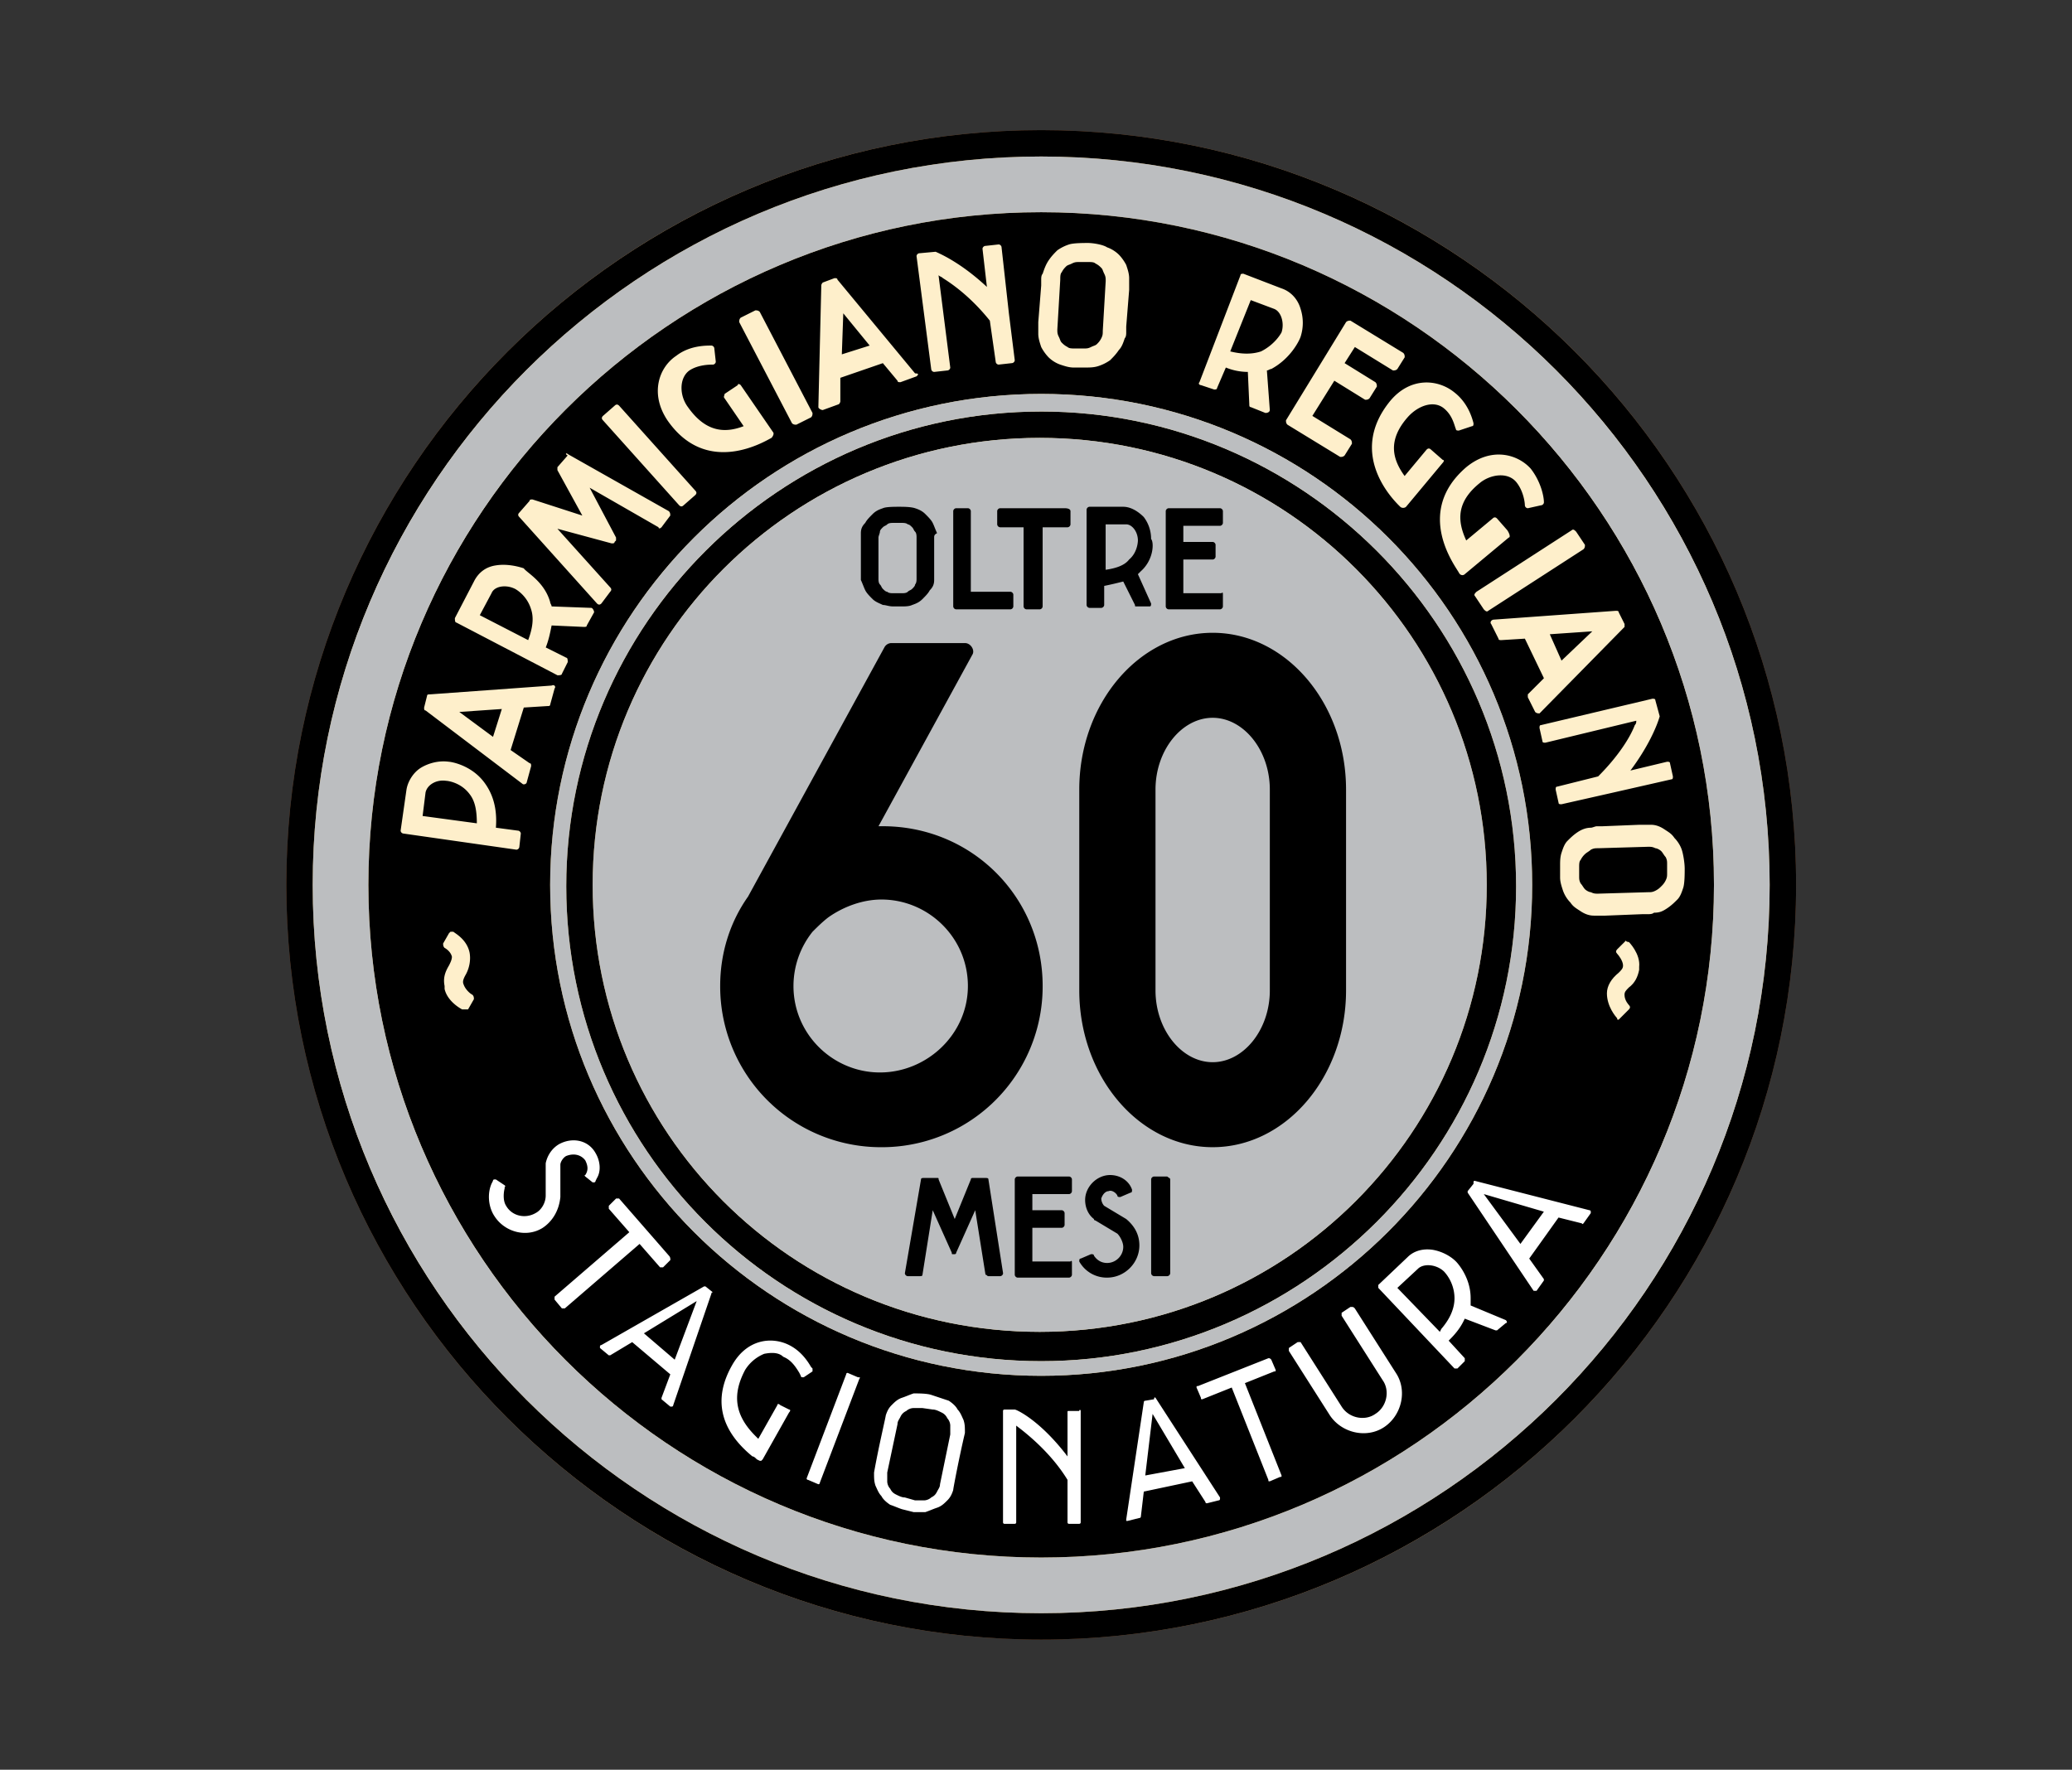
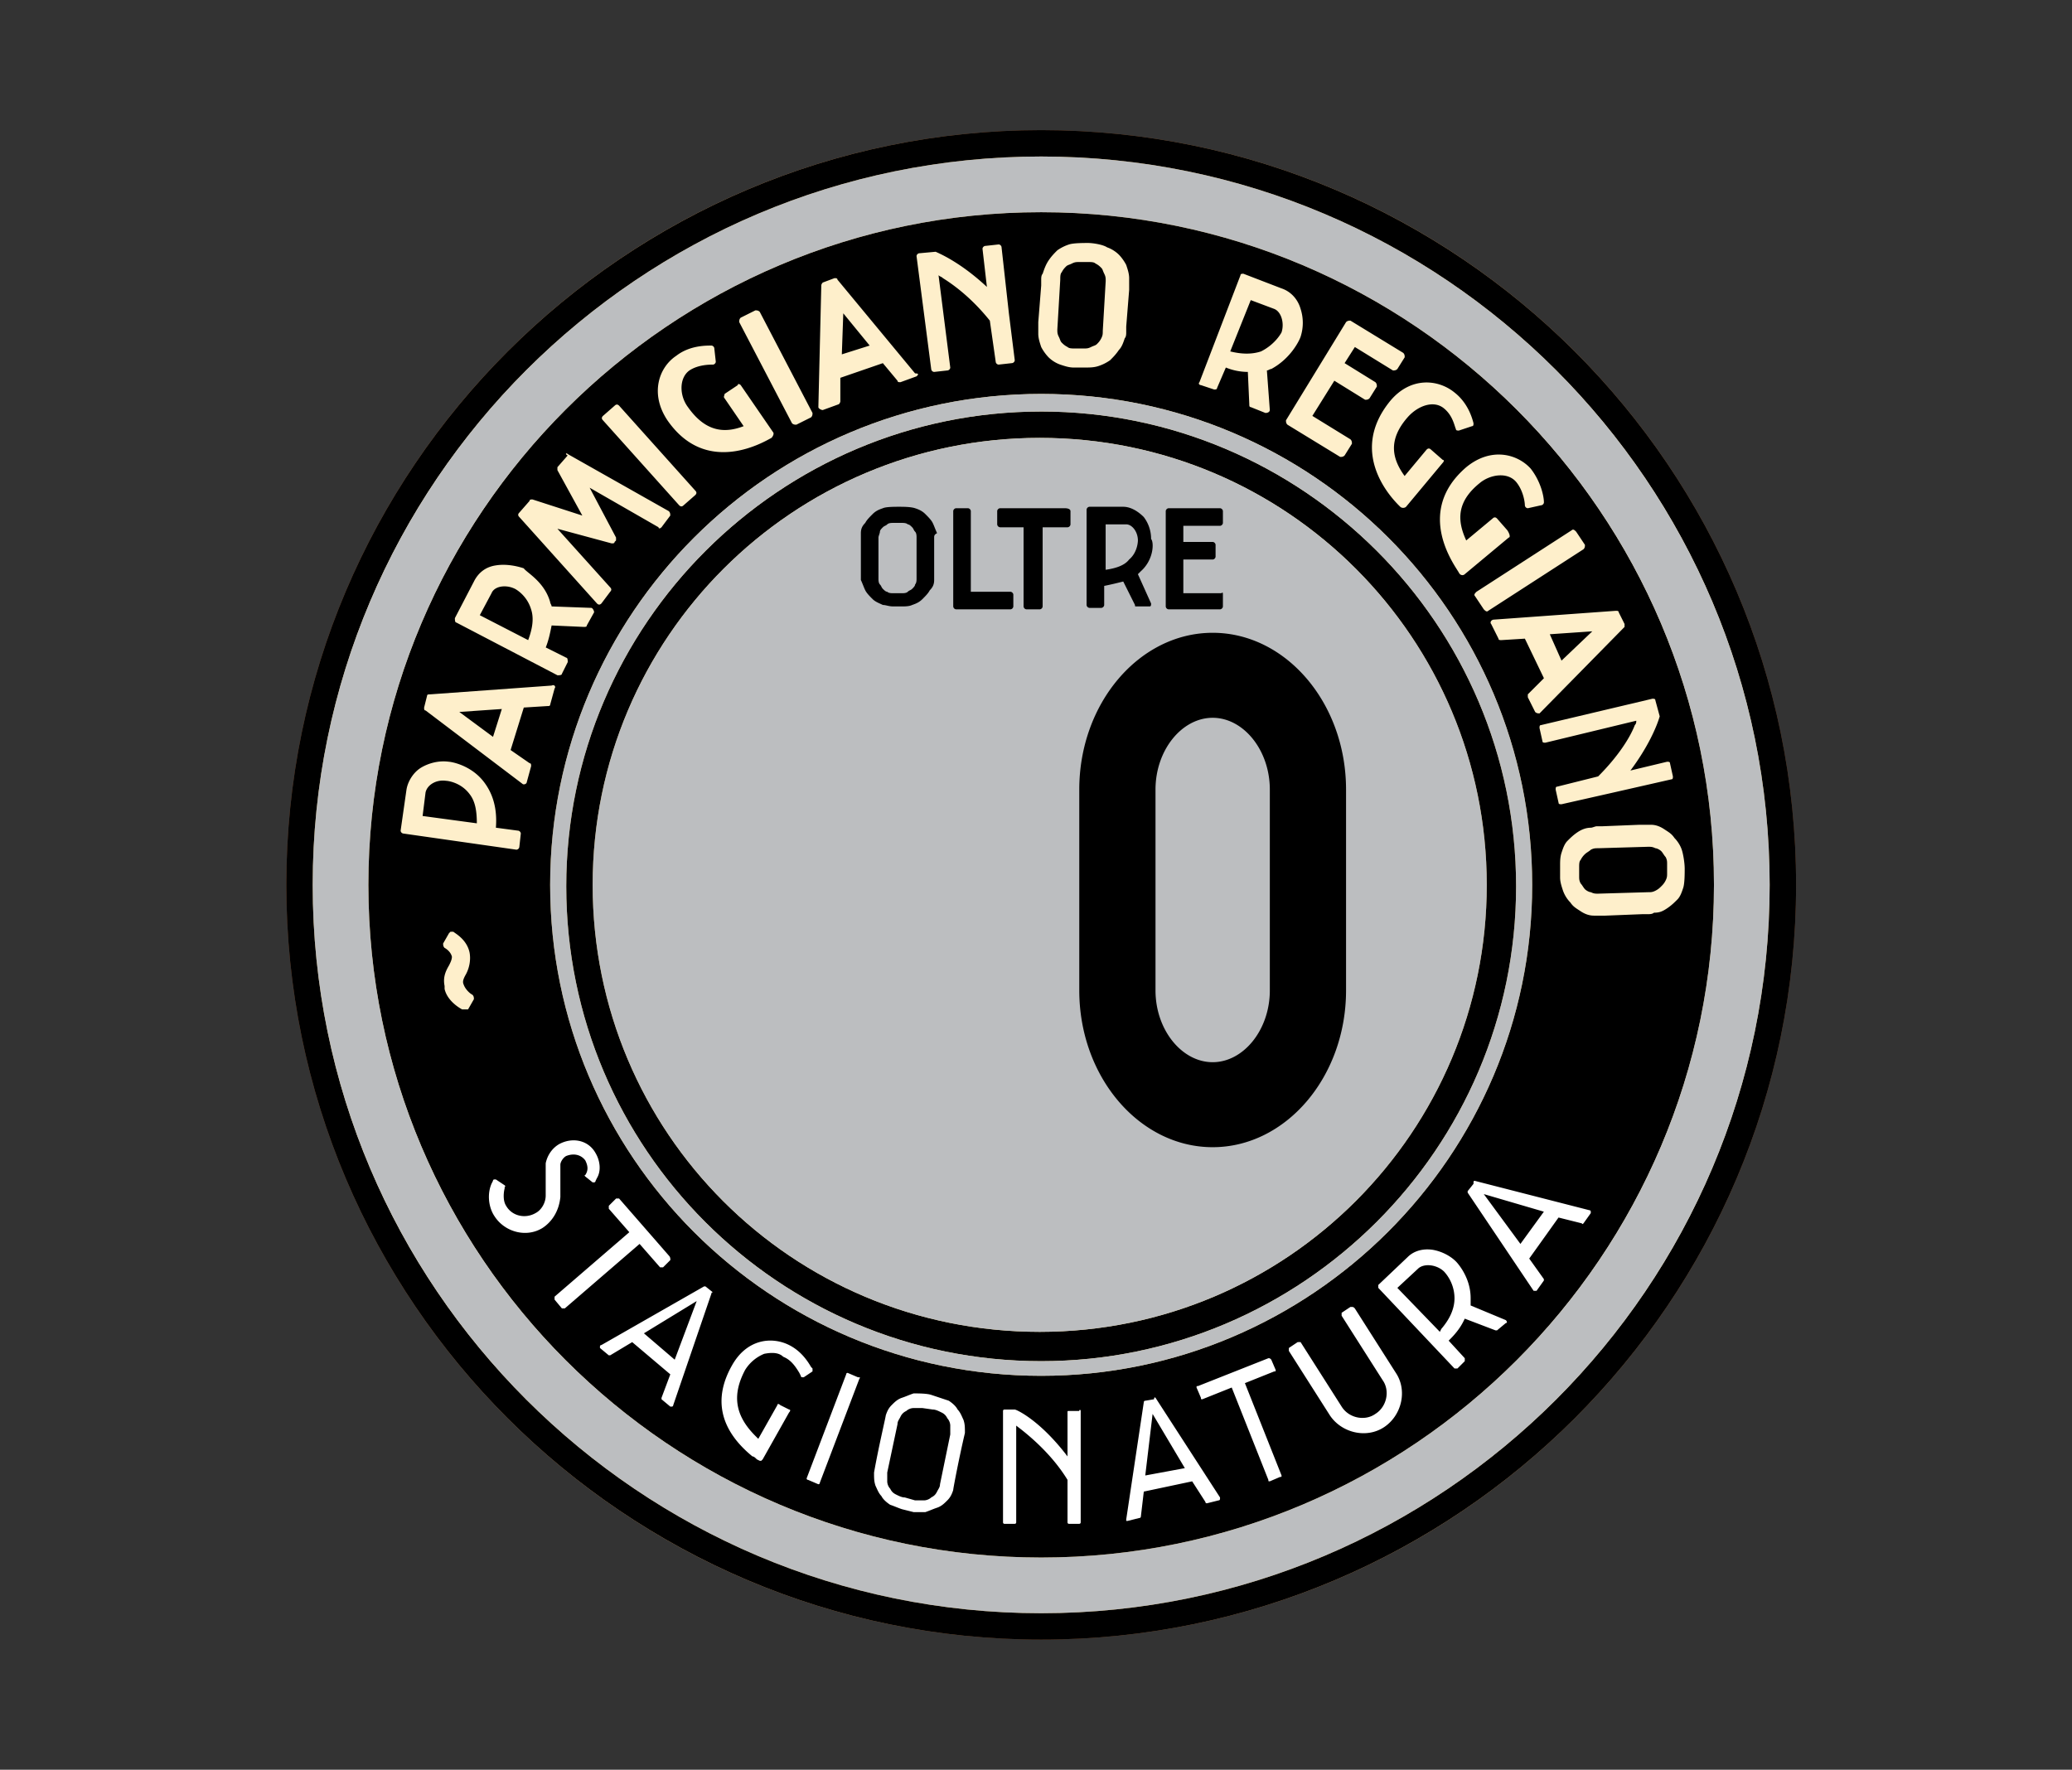
<svg xmlns="http://www.w3.org/2000/svg" width="199" height="170" fill="none">
  <rect width="100%" height="100%" fill="#333333" stroke="none" />
  <path fill="url(#a)" d="M100 157.5c-39.98 0-72.5-32.519-72.5-72.5 0-39.98 32.52-72.5 72.5-72.5 39.981 0 72.5 32.52 72.5 72.5 0 39.981-32.519 72.5-72.5 72.5Z" />
  <path fill="#000" d="M100 157.5c-39.98 0-72.5-32.519-72.5-72.5 0-39.98 32.52-72.5 72.5-72.5 39.981 0 72.5 32.52 72.5 72.5 0 39.981-32.519 72.5-72.5 72.5Z" />
  <path fill="url(#b)" d="M99.997 154.966c-38.573 0-69.966-31.393-69.966-69.966 0-38.573 31.393-69.966 69.966-69.966 38.573 0 69.966 31.393 69.966 69.966 0 38.573-31.393 69.966-69.966 69.966Zm0-5.349c35.617 0 64.617-29 64.617-64.617 0-35.616-29-64.616-64.617-64.616-35.616 0-64.616 29-64.616 64.616 0 35.617 29 64.617 64.616 64.617Zm0-17.457c-26.043 0-47.16-21.116-47.16-47.16 0-26.044 21.117-47.16 47.16-47.16 26.044 0 47.16 21.116 47.16 47.16 0 26.044-21.257 47.16-47.16 47.16Zm0-92.63c-25.058 0-45.611 20.412-45.611 45.611 0 25.199 20.412 45.612 45.611 45.612 25.059 0 45.612-20.413 45.612-45.612s-20.553-45.612-45.612-45.612ZM142.793 85c0-23.65-19.145-42.937-42.937-42.937C76.207 42.063 56.92 61.21 56.92 85c0 23.791 19.145 42.937 42.936 42.937 23.792 0 42.937-19.286 42.937-42.937Z" />
  <path fill="#BCBEC0" d="M99.997 154.966c-38.573 0-69.966-31.393-69.966-69.966 0-38.573 31.393-69.966 69.966-69.966 38.573 0 69.966 31.393 69.966 69.966 0 38.573-31.393 69.966-69.966 69.966Zm0-5.349c35.617 0 64.617-29 64.617-64.617 0-35.616-29-64.616-64.617-64.616-35.616 0-64.616 29-64.616 64.616 0 35.617 29 64.617 64.616 64.617Zm0-17.457c-26.043 0-47.16-21.116-47.16-47.16 0-26.044 21.117-47.16 47.16-47.16 26.044 0 47.16 21.116 47.16 47.16 0 26.044-21.257 47.16-47.16 47.16Zm0-92.63c-25.058 0-45.611 20.412-45.611 45.611 0 25.199 20.412 45.612 45.611 45.612 25.059 0 45.612-20.413 45.612-45.612s-20.553-45.612-45.612-45.612ZM142.793 85c0-23.65-19.145-42.937-42.937-42.937C76.207 42.063 56.92 61.21 56.92 85c0 23.791 19.145 42.937 42.936 42.937 23.792 0 42.937-19.286 42.937-42.937Z" />
-   <path fill="#000" d="M100.139 94.714A15.441 15.441 0 0 1 84.653 110.2a15.44 15.44 0 0 1-15.485-15.486c0-3.238.985-6.194 2.675-8.587l13.092-23.932a.774.774 0 0 1 .704-.422h7.039c.563 0 .985.703.704 1.126l-9.01 16.47h.14c8.729-.14 15.627 6.758 15.627 15.345Zm-7.18 0c0-4.645-3.8-8.306-8.306-8.306-1.83 0-3.66.704-5.068 1.69-.563.422-1.126.985-1.548 1.407a8.364 8.364 0 0 0-1.83 5.21c0 4.645 3.8 8.305 8.306 8.305 4.504 0 8.446-3.66 8.446-8.306Zm1.971 18.583 1.408 9.01c0 .141-.14.281-.281.281H94.93c-.14 0-.14-.14-.281-.14l-.986-6.195-1.83 4.083c0 .141-.14.141-.14.141h-.141c-.14 0-.14 0-.14-.141l-1.831-4.083-.985 6.195c0 .14-.141.14-.282.14h-1.126c-.141 0-.282-.14-.282-.281l1.549-9.01c0-.141.14-.141.281-.141h1.267c.141 0 .141 0 .141.141l1.549 3.801 1.548-3.801c0-.141.141-.141.141-.141h1.267c.14 0 .281 0 .281.141Zm8.021 8.023v1.127c0 .14-.141.281-.281.281h-4.927c-.141 0-.282-.141-.282-.281v-9.151c0-.141.14-.281.282-.281h4.927c.14 0 .281.14.281.281v1.126c0 .141-.141.282-.281.282h-3.52v1.549h2.816c.141 0 .281.14.281.281v1.126c0 .141-.14.282-.281.282H99.15v3.238h3.66c.141-.141.141 0 .141.14Zm6.477-1.689c0 1.69-1.408 3.097-3.097 3.097a3.02 3.02 0 0 1-2.675-1.548c0-.141 0-.282.141-.282l.985-.422c.141 0 .282 0 .282.141.282.422.704.704 1.267.704.845 0 1.549-.704 1.549-1.549 0-.422-.282-.985-.564-1.267l-2.111-1.267s-.141 0-.141-.141c-.563-.422-.845-1.126-.845-1.83 0-1.267 1.127-2.393 2.394-2.393.985 0 1.83.563 2.111 1.408 0 .141 0 .281-.141.281l-.985.423c-.141 0-.282 0-.282-.141-.14-.282-.563-.563-.844-.422-.282 0-.563.281-.704.703 0 .282.141.564.281.704l2.112 1.267c.845.704 1.267 1.549 1.267 2.534Zm2.961-6.335v9.01c0 .141-.141.281-.282.281h-1.267a.301.301 0 0 1-.281-.281v-9.01c0-.141.14-.281.281-.281h1.267c.141.14.282.14.282.281Z" />
  <path fill="#FEEFCB" d="M40.447 73.737c.704-.422 1.69-.703 2.675-.563.141 0 2.112.282 3.379 1.971.845 1.126 1.267 2.534 1.126 4.364l2.112.282c.14 0 .281.14.281.281l-.14 1.267a.303.303 0 0 1-.282.282l-10.84-1.549a.303.303 0 0 1-.281-.281l.563-3.942c.14-.845.703-1.69 1.407-2.112Zm2.394 1.267c-.986-.14-1.83.423-1.971 1.127l-.282 2.252 5.209.704c0-1.126-.14-2.112-.704-2.816-.845-1.126-2.112-1.267-2.252-1.267Zm10.423-8.868-.423 1.549c0 .14-.14.14-.281.14l-2.253.141-1.267 4.083 1.83 1.267c.141 0 .141.14.141.281l-.422 1.549c0 .14-.282.282-.423.14l-9.29-7.038c-.142 0-.142-.14-.142-.282l.282-1.126c0-.14.14-.14.282-.14l11.684-.845c.282-.141.422.14.282.281Zm-5.913 4.646.845-2.675-4.083.282 3.238 2.393Zm5.487-12.952c0 .14.14.281.14.422l3.802.14c.14 0 .281.282.281.423l-.704 1.267c0 .14-.14.14-.281.14l-3.097-.14c-.141.704-.282 1.408-.563 2.112l1.97.985c.141 0 .141.282.141.422l-.563 1.127c0 .14-.281.14-.422.14L43.828 59.8c-.14 0-.14-.281-.14-.422l1.83-3.52c.422-.844 1.126-1.407 2.111-1.548.845-.14 1.83 0 2.675.282.282.422 1.97 1.267 2.534 3.238Zm-3.379-1.267c-.844-.423-1.97-.282-2.252.422l-1.126 2.111 4.645 2.394c.423-1.127.563-2.112.282-2.957-.422-1.407-1.549-1.97-1.549-1.97Zm5.061-12.951 9.714 5.49c.141.141.141.282.141.423l-.845 1.126c-.14.14-.281.14-.281 0l-6.617-3.801 2.534 4.786v.282l-.14.14c0 .141-.141.141-.282.141l-5.209-1.407 5.068 5.63c.141.142.141.282 0 .423l-.844 1.126c-.141.141-.282.141-.423 0l-7.46-8.306c-.142-.14-.142-.281 0-.422l.985-1.126c0-.14.14-.14.281-.14l4.786 1.548-2.393-4.364v-.282l.986-1.126c-.282-.141-.141-.282 0-.141Zm4.939-4.645 7.32 8.165c.141.14.141.282 0 .422l-1.126.986c-.14.14-.282.14-.422 0l-7.32-8.165c-.142-.141-.142-.282 0-.423l1.125-.985c.141-.14.282-.14.423 0Zm11.681-1.972 3.096 4.505c.141.14 0 .422-.14.563-.563.282-6.195 3.801-9.996-1.69-1.689-2.533-.844-5.067.845-6.193 1.267-.986 2.816-.986 3.379-.986.14 0 .281.141.281.282l.141 1.267c0 .14-.14.281-.281.281-.282 0-1.408 0-2.253.563-.985.704-.985 2.394-.14 3.52 1.689 2.393 3.519 2.534 5.349 1.83l-1.83-2.675c-.14-.14 0-.281 0-.422l1.267-.845c0-.14.14-.14.281 0Zm1.827-7.04 5.068 9.714c0 .14 0 .281-.14.422l-1.409.704c-.14 0-.281 0-.422-.14l-5.068-9.714c0-.141 0-.282.14-.423l1.409-.704c.14 0 .281 0 .422.141ZM88.03 36.15l-1.549.564c-.14 0-.281 0-.281-.14l-1.408-1.69-4.083 1.408v2.252c0 .14-.14.282-.14.282l-1.549.563c-.14 0-.422-.141-.422-.282l.281-11.684c0-.141.141-.282.141-.282l1.126-.422c.141 0 .282 0 .282.14l7.46 9.01c.423 0 .282.141.142.282Zm-7.18-2.11 2.675-.846-2.534-3.097-.14 3.942Zm16.046-3.943.563 4.505c0 .14-.14.281-.281.281l-1.267.141a.303.303 0 0 1-.282-.281l-.563-3.942c-1.69-2.112-3.378-3.379-4.505-4.083-.14-.14-.281-.14-.422-.281l1.126 8.869c0 .14-.14.281-.281.281l-1.267.141a.303.303 0 0 1-.282-.282l-1.408-10.84c0-.14.141-.28.282-.28l1.549-.142c.985.423 2.815 1.408 4.927 3.379l-.423-3.66c0-.141.141-.282.282-.282l1.267-.14c.14 0 .281.14.281.281l.704 6.335Zm11.551-2.815v.563l-.282 3.52v.562c0 .141 0 .423-.14.563-.141.423-.282.845-.564 1.127-.281.422-.563.703-.844.985a4.23 4.23 0 0 1-1.126.563c-.423.14-.845.14-1.267.14h-1.127c-.422 0-.844-.14-1.267-.28a3.07 3.07 0 0 1-1.126-.705 4.302 4.302 0 0 1-.704-.985c-.14-.422-.281-.845-.281-1.267v-1.126l.281-3.52v-.563c0-.14 0-.422.141-.563.141-.422.282-.845.563-1.267.282-.422.563-.704.845-.985a4.216 4.216 0 0 1 1.126-.563c.422-.141 1.408-.141 1.83-.141.422 0 1.408.14 1.83.422.423.141.845.422 1.126.704.282.282.564.704.704.985.141.423.282.845.282 1.267v.564Zm-2.534 4.504.281-4.786c0-.282 0-.422-.14-.704-.141-.281-.141-.422-.282-.563-.141-.14-.281-.282-.563-.422-.141-.141-.422-.141-.704-.141h-.845c-.281 0-.422 0-.703.14-.282.142-.423.142-.564.282-.14.141-.281.282-.422.563-.141.141-.141.423-.141.704l-.281 4.787c0 .281 0 .422.141.703.14.282.14.423.281.564.141.14.282.281.563.422.141.14.423.14.704.14h.845c.281 0 .422 0 .704-.14.281-.14.422-.14.563-.282.141-.14.281-.281.422-.563.141-.281.141-.422.141-.704Zm16.184 3.659c-.141 0-.282.141-.422.141l.281 3.801c0 .14-.141.282-.422.282l-1.408-.563c-.141 0-.141-.141-.141-.282l-.14-3.097a5.65 5.65 0 0 1-2.112-.422l-.845 1.97c0 .141-.141.141-.281.141l-1.267-.422c-.141 0-.282-.14-.141-.282l3.942-10.276c0-.141.14-.141.281-.141l3.66 1.408c.845.281 1.549.985 1.831 1.97a4.35 4.35 0 0 1 0 2.675c-.141.423-.986 2.112-2.816 3.097Zm.985-3.519c.282-.845 0-1.97-.703-2.252l-2.253-.845-1.971 4.927c1.126.282 2.112.282 2.957 0 1.407-.704 1.97-1.83 1.97-1.83Zm6.761 10.7-.704 1.126c-.141.141-.282.141-.422.141l-5.068-3.097c-.141-.14-.141-.282-.141-.422l5.772-9.433c.14-.14.281-.14.422-.14l5.068 3.097c.141.14.141.281.141.422l-.704 1.126c-.141.141-.282.141-.423.141l-3.66-2.252-.985 1.548 2.956 1.83c.141.141.141.282.141.423l-.704 1.126c-.141.14-.281.14-.422.14l-2.957-1.83-2.111 3.38 3.66 2.252c.141.14.141.281.141.422Zm8.72 1.83-3.519 4.223c-.141.141-.423.141-.563 0-.423-.422-5.209-4.927-.986-10.136 1.971-2.393 4.646-2.111 6.194-.844 1.267.985 1.69 2.393 1.83 2.956 0 .14 0 .282-.14.282l-1.267.422c-.141 0-.282 0-.282-.14-.141-.282-.281-1.268-1.126-1.972-.986-.844-2.534-.281-3.52.845-1.97 2.252-1.407 4.082-.281 5.631l2.112-2.534c.14-.14.281-.14.422 0l1.126.985c.141 0 .141.141 0 .282Zm6.341 7.18-4.224 3.52c-.14.14-.422.14-.563-.141-.281-.563-4.364-5.772.704-10.136 2.393-1.97 4.927-1.267 6.194.14.986 1.268 1.267 2.676 1.267 3.239 0 .14-.141.281-.281.281l-1.267.282a.303.303 0 0 1-.282-.282c0-.281-.141-1.407-.844-2.252-.845-.986-2.534-.704-3.52.14-2.252 1.83-2.112 3.66-1.267 5.49l2.534-2.11c.141-.142.282-.142.422 0l.986 1.125c.281.423.281.704.141.704Zm7.177 1.126-9.15 5.913c-.141.14-.282 0-.423-.14l-.844-1.268c-.141-.14 0-.281.141-.422l9.15-5.913c.141-.14.282 0 .422.141l.845 1.267c0 .14 0 .282-.141.422Zm-4.642 15.625-.704-1.407v-.282l1.548-1.548-1.83-3.801-2.252.14c-.141 0-.282 0-.282-.14l-.704-1.408c-.14-.14 0-.422.282-.422l11.684-.845c.141 0 .282 0 .282.14l.563 1.127v.281l-8.165 8.306c-.141 0-.282 0-.422-.14Zm2.534-4.927 2.956-2.815-4.083.281 1.127 2.534Zm4.362 12.81-4.364.986c-.141 0-.282 0-.282-.14l-.281-1.268c0-.14 0-.281.141-.281l3.941-.986c1.971-1.97 3.098-3.8 3.52-4.927.141-.14.141-.281.141-.422l-8.728 2.111c-.141 0-.282 0-.282-.14l-.282-1.267c0-.141 0-.282.141-.282l10.699-2.534c.141 0 .282 0 .282.14l.422 1.55c-.281.985-1.126 2.956-2.815 5.208l3.519-.844c.141 0 .282 0 .282.14l.281 1.267c0 .141 0 .282-.141.282l-6.194 1.408Zm3.948 11.546h-.564l-3.519.14h-1.126c-.423 0-.845-.14-1.267-.422-.423-.281-.704-.422-.986-.844a3.076 3.076 0 0 1-.704-1.126c-.14-.423-.281-.845-.281-1.267V83.17c0-.422 0-.844.141-1.267.14-.422.281-.844.563-1.126.281-.281.563-.563.985-.845.423-.281.845-.422 1.267-.422.141 0 .423-.14.563-.14h.563l3.52-.142h1.126c.422 0 .845.141 1.267.423.422.281.704.422.986.845.281.281.563.703.703 1.126.141.422.282 1.267.282 1.83 0 .422 0 1.408-.141 1.83-.141.422-.281.845-.563 1.126-.281.282-.563.563-.985.845-.423.281-.704.422-1.267.422-.141.14-.423.14-.563.14Zm-4.787-1.971 4.787-.14c.281 0 .422 0 .703-.141.282-.141.423-.282.564-.423.14-.14.281-.281.422-.563.141-.282.141-.422.141-.704v-.844c0-.282 0-.423-.141-.704-.141-.141-.282-.423-.422-.563-.141-.141-.423-.282-.564-.282-.281-.14-.422-.14-.703-.14l-4.787.14c-.281 0-.422 0-.704.14-.141.142-.422.282-.563.423a1.94 1.94 0 0 0-.422.563c-.141.14-.141.422-.141.704v.845c0 .281 0 .422.141.704.141.14.281.422.422.563.141.14.422.281.563.281.282.141.423.141.704.141ZM44.389 96.966s-1.408-.704-1.69-1.97v-.282c-.14-.704 0-1.267.423-1.971.14-.282.281-.563.281-.845-.14-.563-.704-.845-.704-.845-.14-.14-.14-.281-.14-.422l.563-.985.14-.141h.282c.14.14 1.267.704 1.549 1.97.14.705 0 1.55-.423 2.253-.14.282-.281.563-.14.845.14.422.563.845.844.985.14.141.14.282.14.423l-.562.985h-.563Z" />
  <path fill="#fff" d="M52.13 117.941c-1.549.986-3.66.423-4.646-1.126-.563-.844-.704-2.111-.281-3.097l.14-.281s0-.141.141-.141h.14l.846.563s.14.141 0 .141v.14c-.141.564-.141 1.267.14 1.69.563.985 1.83 1.267 2.816.704.563-.282.985-.986.985-1.69v-3.097c.141-.704.563-1.408 1.267-1.83 1.267-.704 2.816-.422 3.52.845.422.704.563 1.689.14 2.393l-.14.282s0 .14-.141.14h-.14l-.705-.563s-.14-.141 0-.141c.282-.422.282-.844 0-1.407-.422-.563-1.126-.704-1.83-.423-.281.141-.563.563-.563.845v3.097c-.14 1.408-.845 2.393-1.69 2.956Zm12.253 3.098-.704.703h-.281l-1.971-2.252-7.18 6.194h-.281l-.704-.844v-.282l7.18-6.194-1.972-2.253v-.281l.704-.704h.282l4.786 5.49c.141.141.141.282.141.423Zm3.937 3.238-3.66 10.699s0 .141-.14.141h-.142l-.844-.704v-.141l.844-2.252-3.66-3.097-2.112 1.267h-.14l-.845-.704v-.141s0-.141.14-.141l9.855-5.631h.141l.704.563c-.14 0-.14.141-.14.141Zm-3.52 6.335 2.112-5.631-5.068 3.097 2.957 2.534Zm8.592-.564a3.895 3.895 0 0 0-1.83 1.549c-1.267 2.393-.986 4.364.985 6.335l.282.281 1.83-3.238c0-.14.14-.14.281 0l.845.423c.141 0 .141.14 0 .281l-2.534 4.505-.14.141h-.141l-.282-.141c-.14-.141-.281-.282-.422-.282-3.097-2.534-3.801-5.49-1.971-8.728 1.408-2.534 3.8-2.815 5.49-1.971.845.423 1.549 1.127 2.112 2.112l.14.141v.281l-.844.564h-.14s-.142 0-.142-.141l-.14-.282c-.423-.704-.845-1.267-1.549-1.548-.422-.423-1.126-.423-1.83-.282Zm9.145 2.393-3.801 9.995c0 .141-.141.141-.141.141l-.986-.422c-.14 0-.14-.141-.14-.141l3.8-9.995c0-.141.141-.141.141-.141l.986.422c.14 0 .281 0 .14.141Zm9.01 10.7c-.14.422-.281.704-.563.985-.281.282-.563.563-.985.704-.423.141-.704.282-1.126.423h-1.127l-.563-.141-.563-.141c-.422-.141-.704-.282-1.126-.422-.422-.282-.704-.563-.845-.845-.281-.282-.422-.704-.563-.985-.14-.423-.14-.704-.14-1.267.422-2.394 1.126-5.35 1.126-5.491.14-.422.281-.704.563-.985.281-.282.563-.563.985-.704.422-.141.704-.282 1.126-.422.423 0 1.267 0 1.69.14l1.689.563c.422.282.704.564.845.845.281.282.422.704.563.986.14.422.14.703.14 1.267-.563 2.393-1.126 5.349-1.126 5.49Zm-.281-5.35v-.844c0-.282-.141-.563-.282-.704a1.098 1.098 0 0 0-.563-.563c-.282-.141-.563-.282-.845-.282l-.985-.141h-.845c-.281 0-.563.141-.704.282a1.098 1.098 0 0 0-.563.563c-.14.282-.281.422-.281.704l-.986 4.646v.844c0 .282.141.563.282.704.14.282.281.422.563.563.281.141.563.282.845.282l.985.281h.845c.281 0 .563-.14.704-.281.281-.141.422-.282.563-.563.14-.282.281-.423.281-.704l.986-4.787Zm12.527-2.253v10.699c0 .141-.141.141-.141.141h-.985c-.141 0-.141-.141-.141-.141v-4.082c-1.548-2.534-3.8-4.364-4.927-5.209v9.291c0 .141-.14.141-.14.141h-.986c-.141 0-.141-.141-.141-.141v-10.699c0-.141.14-.141.14-.141h.986c.141 0 2.393.986 5.068 4.505v-4.223c0-.141 0-.141.141-.141h.985c0-.141.141-.141.141 0Zm7.187-1.266 6.194 9.573v.141s0 .141-.141.141l-1.126.281s-.141 0-.141-.14l-1.267-1.971-4.646.985-.281 2.393s0 .141-.141.141l-1.126.282h-.141v-.141l1.689-11.262s0-.141.141-.141l.845-.141c0-.281.141-.141.141-.141Zm2.815 6.758-3.097-5.209-.704 5.913 3.801-.704Zm8.303-10.419.422.986c0 .141 0 .141-.141.141l-2.815 1.126 3.519 8.869c0 .141 0 .141-.141.141l-.985.422c-.141 0-.141 0-.141-.141l-3.519-8.869-2.816 1.126c-.141 0-.141 0-.141-.14l-.422-.986c0-.141 0-.141.141-.141l6.757-2.674c.141 0 .141 0 .282.14Zm8.022-4.926 3.942 6.194c1.126 1.689.563 4.082-1.126 5.209-1.69 1.126-4.083.563-5.209-1.127l-3.942-6.194v-.281l.845-.563h.281l3.942 6.194c.704 1.126 2.253 1.408 3.238.704 1.126-.704 1.408-2.253.704-3.238l-3.942-6.194v-.282l.845-.563c.281 0 .281 0 .422.141Zm14.503 1.126c.14.141.14.281 0 .281l-.845.704h-.141l-2.956-1.126-.141.282c-.281.563-.704 1.126-1.267 1.689l-.141.141 1.549 1.689v.281l-.704.704h-.282l-7.32-7.742v-.282l2.816-2.675c.563-.563 1.407-.844 2.393-.704.844.141 1.689.564 2.252 1.127 0 0 1.408 1.407 1.408 3.519v.704l3.379 1.408Zm-8.447-4.927-1.971 1.83 4.083 4.223.14-.282c.845-.985 1.267-1.97 1.267-2.956a3.84 3.84 0 0 0-.985-2.534c-.704-.704-1.971-.845-2.534-.281Zm5.485-8.447 10.981 2.815s.14 0 .14.141v.141l-.704.985s-.14.141-.14 0l-2.253-.563-2.815 3.942 1.407 1.971v.14l-.703.986h-.282l-6.335-9.432v-.141l.563-.704c0-.281 0-.281.141-.281Zm6.616 2.956-5.771-1.689 3.519 4.786 2.252-3.097Z" />
-   <path fill="#FEEFCB" d="M156.444 90.49s1.126 1.126.985 2.393v.281c-.141.704-.422 1.267-.985 1.69-.282.281-.423.422-.423.703 0 .564.423.986.423.986.14.14.14.281 0 .422l-.845.845-.141.14c-.141 0-.141 0-.141-.14-.14-.141-.985-1.126-.985-2.393 0-.704.422-1.408 1.126-1.971.282-.282.423-.423.423-.704 0-.422-.423-.986-.564-1.126-.14-.141-.14-.282 0-.423l.845-.844c0 .14.282.14.282.14Z" />
  <path fill="#000" d="M89.719 51.636v4.082c0 .423-.141.704-.423.986-.14.282-.422.563-.704.845-.281.281-.563.422-.985.563-.282.14-.704.14-.986.14h-.844c-.422 0-.704-.14-.986-.14-.281-.141-.704-.282-.985-.563-.282-.282-.563-.563-.704-.845-.14-.282-.282-.704-.422-.986v-4.504c0-.423.14-.704.422-.986.14-.281.422-.563.704-.844.281-.282.563-.423.985-.563.282-.141 1.127-.141 1.549-.141.422 0 1.126 0 1.548.14.423.141.704.282.986.564.281.281.563.563.704.844.14.282.281.704.422.986-.281.14-.281.281-.281.422Zm-1.69 3.942v-3.942c0-.14 0-.422-.14-.563-.141-.14-.141-.282-.282-.422-.14-.141-.282-.282-.422-.282-.141-.14-.423-.14-.564-.14h-.844c-.141 0-.423 0-.563.14-.141.14-.282.14-.423.282-.14.14-.281.281-.281.422 0 .14-.141.422-.141.563v3.942c0 .14 0 .422.14.563.141.14.142.281.282.422.141.14.282.282.423.282.14.14.422.14.563.14h.844c.141 0 .423 0 .564-.14.14-.141.281-.141.422-.282.14-.14.281-.281.281-.422.141-.14.141-.422.141-.563Zm9.294 1.548v1.126a.303.303 0 0 1-.282.282h-5.209a.303.303 0 0 1-.281-.282v-9.15c0-.14.14-.282.281-.282h1.127c.14 0 .281.141.281.282v7.743h3.801c.14 0 .282.14.282.281Zm5.489-8.024v1.267c0 .14-.14.281-.281.281h-2.393v7.602a.303.303 0 0 1-.282.282h-1.267a.303.303 0 0 1-.282-.282V50.65h-2.252a.303.303 0 0 1-.282-.281v-1.267c0-.14.141-.282.282-.282h6.194c.423 0 .563.141.563.282Zm6.756 5.772-.281.281 1.267 2.816c0 .14 0 .282-.141.282h-1.267c-.141 0-.141 0-.141-.141l-1.126-2.253c-.563.141-1.126.282-1.83.423v1.83c0 .14-.141.281-.282.281h-1.126a.303.303 0 0 1-.282-.281v-9.15c0-.142.141-.282.282-.282h3.238c.704 0 1.408.422 1.971.985a3.46 3.46 0 0 1 .704 2.112c.281.281.281 1.97-.986 3.097Zm-.281-2.956c0-.845-.564-1.549-1.127-1.549h-1.971v4.364c.986-.14 1.831-.422 2.253-.985.845-.704.845-1.83.845-1.83Zm8.164 5.208v1.126c0 .141-.141.282-.281.282h-4.927a.302.302 0 0 1-.282-.282v-9.15c0-.14.141-.282.282-.282h4.927c.14 0 .281.141.281.282v1.126c0 .14-.141.282-.281.282h-3.52v1.548h2.816c.141 0 .281.141.281.282v1.126c0 .14-.14.282-.281.282h-2.816v3.237h3.66c.141-.14.141 0 .141.141Zm11.827 18.724v19.286c0 8.305-5.772 15.063-12.811 15.063s-12.811-6.758-12.811-15.063V75.849c0-8.306 5.772-15.063 12.811-15.063s12.811 6.757 12.811 15.063Zm-7.321 19.286V75.849c0-3.8-2.534-6.898-5.49-6.898-2.956 0-5.49 3.097-5.49 6.898v19.287c0 3.8 2.534 6.898 5.49 6.898 2.956 0 5.49-3.097 5.49-6.898Z" />
  <defs>
    <linearGradient id="a" x1="27.412" x2="172.493" y1="85.024" y2="85.024" gradientUnits="userSpaceOnUse">
      <stop stop-color="#905634" />
      <stop offset=".25" stop-color="#F2BE80" />
      <stop offset=".5" stop-color="#905634" />
      <stop offset=".753" stop-color="#F2BE80" />
      <stop offset="1" stop-color="#905634" />
    </linearGradient>
    <linearGradient id="b" x1="99.949" x2="99.949" y1="155.029" y2="15.018" gradientUnits="userSpaceOnUse">
      <stop stop-color="#A58039" />
      <stop offset=".006" stop-color="#A6823A" />
      <stop offset=".249" stop-color="#FCE4A5" />
      <stop offset=".509" stop-color="#A58039" />
      <stop offset=".516" stop-color="#A6823A" />
      <stop offset=".758" stop-color="#FCE4A5" />
      <stop offset="1" stop-color="#A58039" />
    </linearGradient>
  </defs>
</svg>